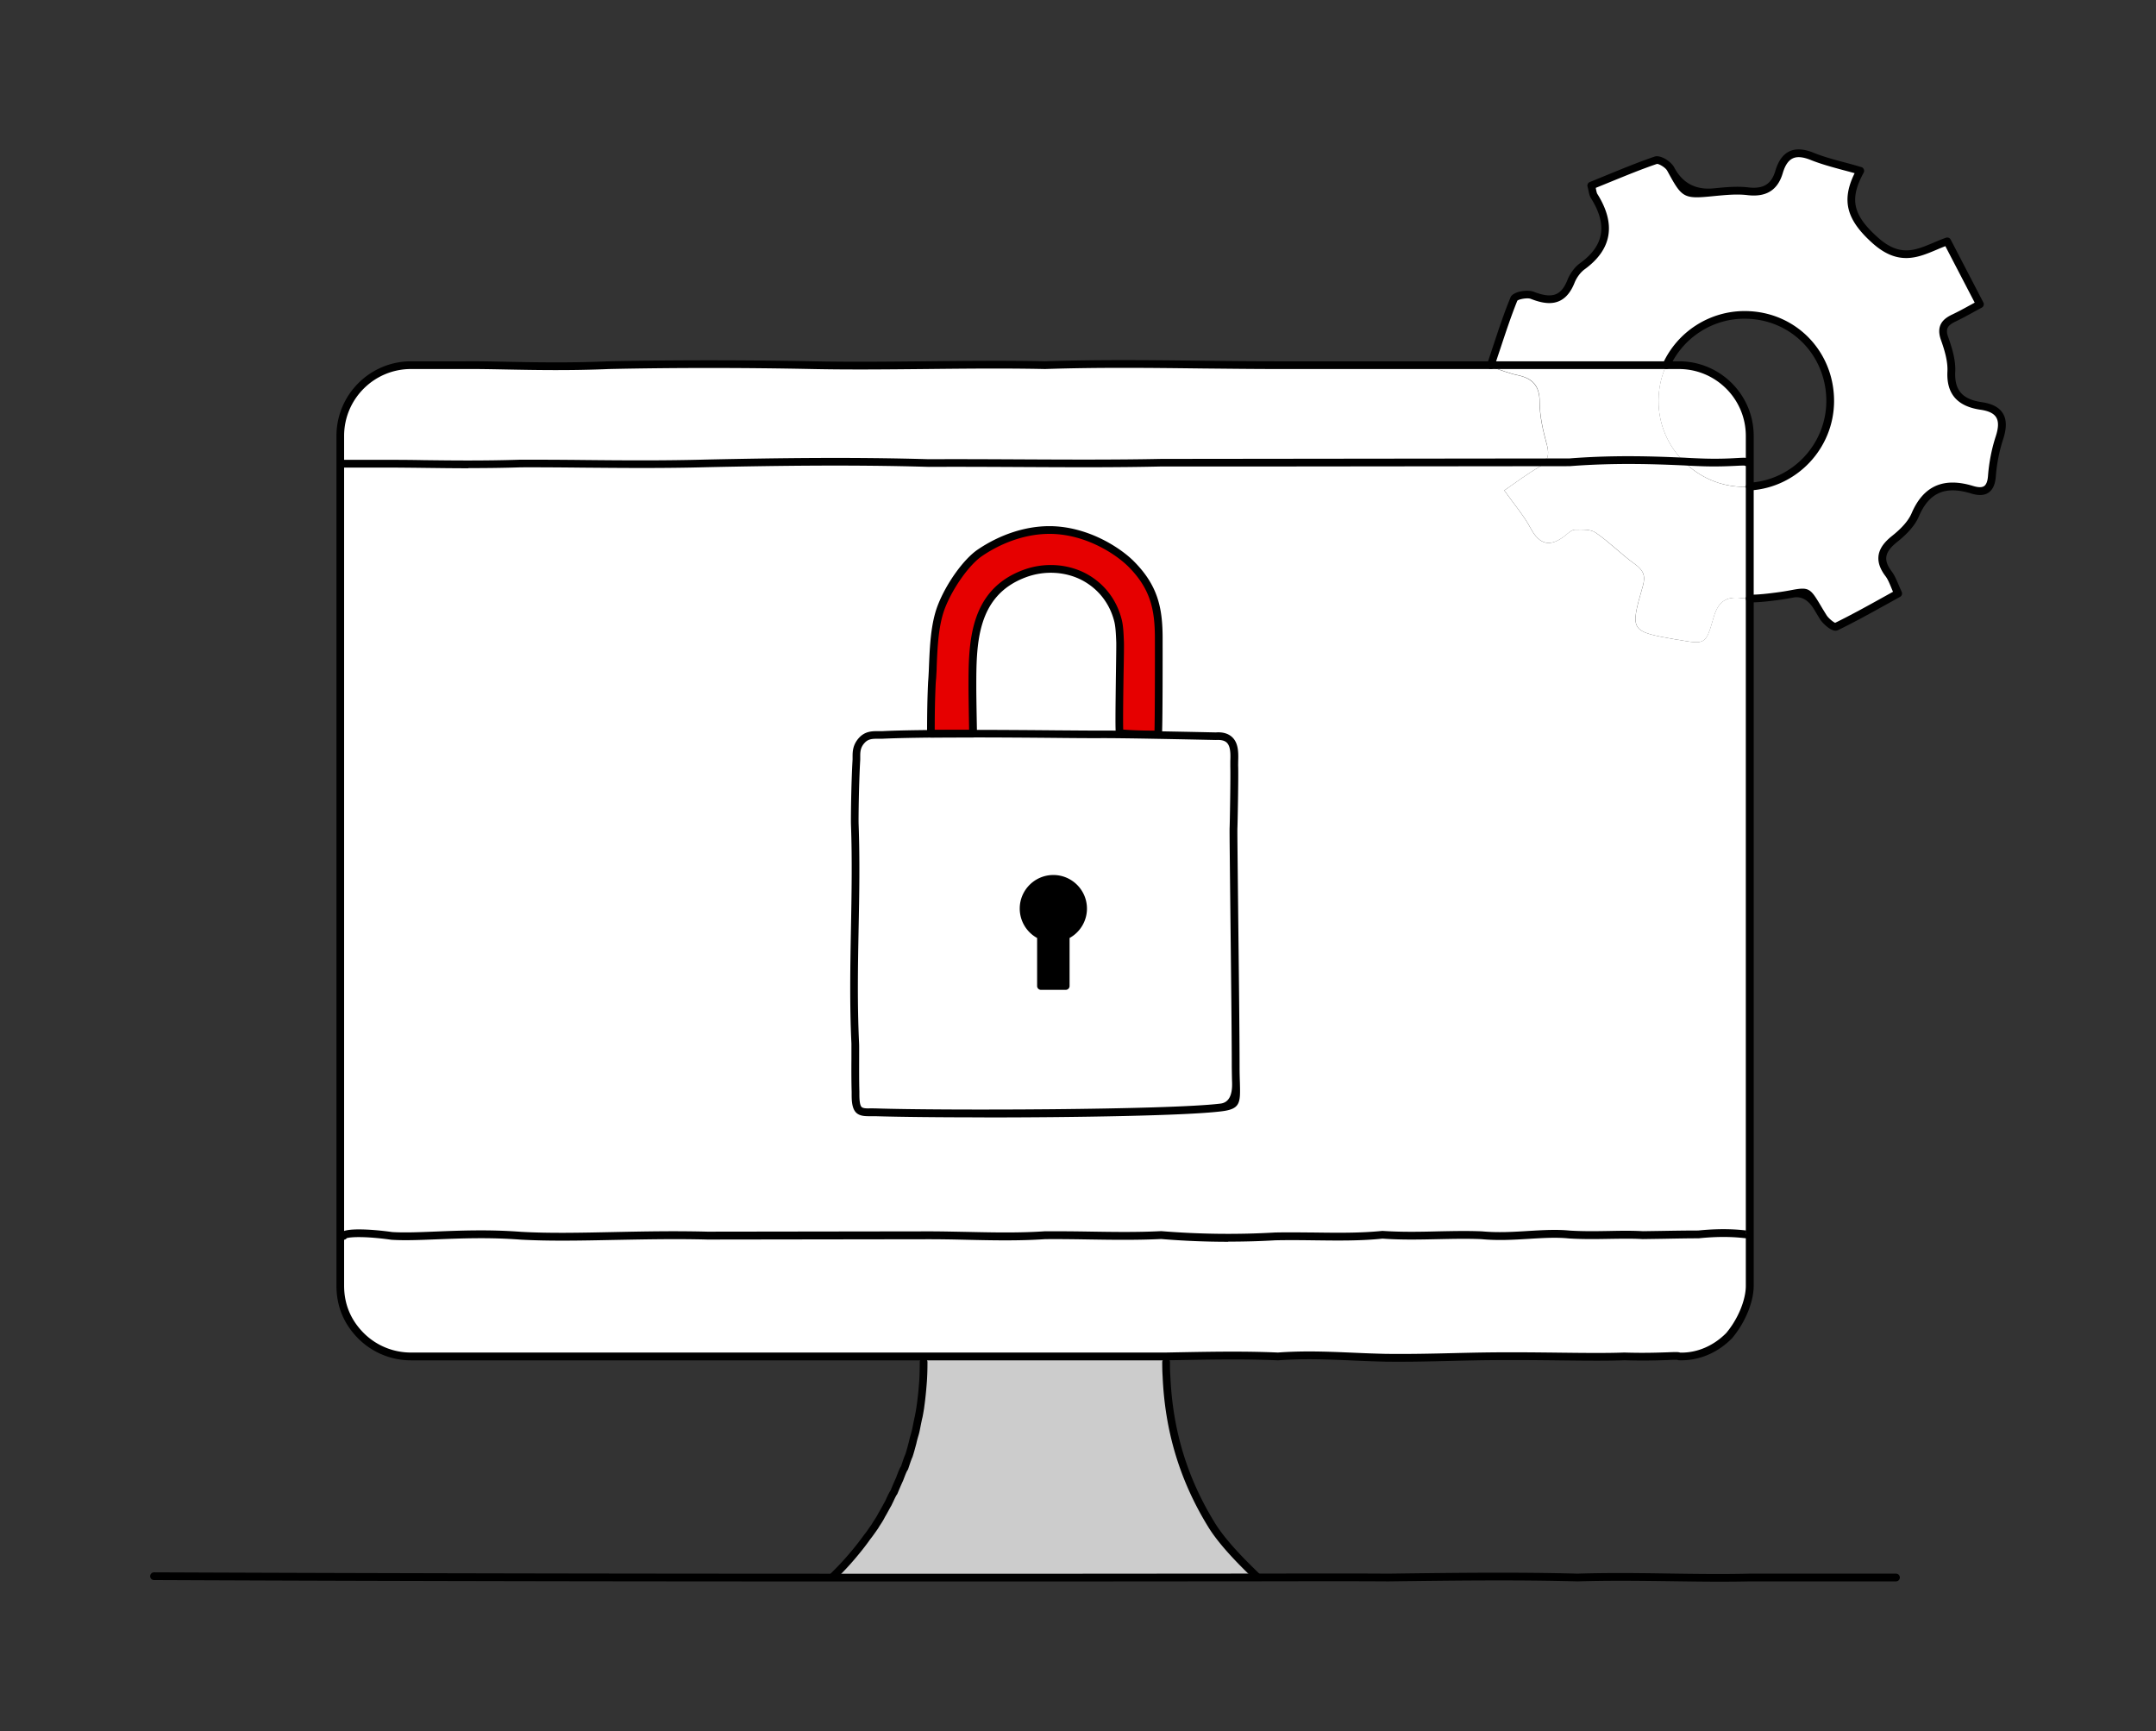
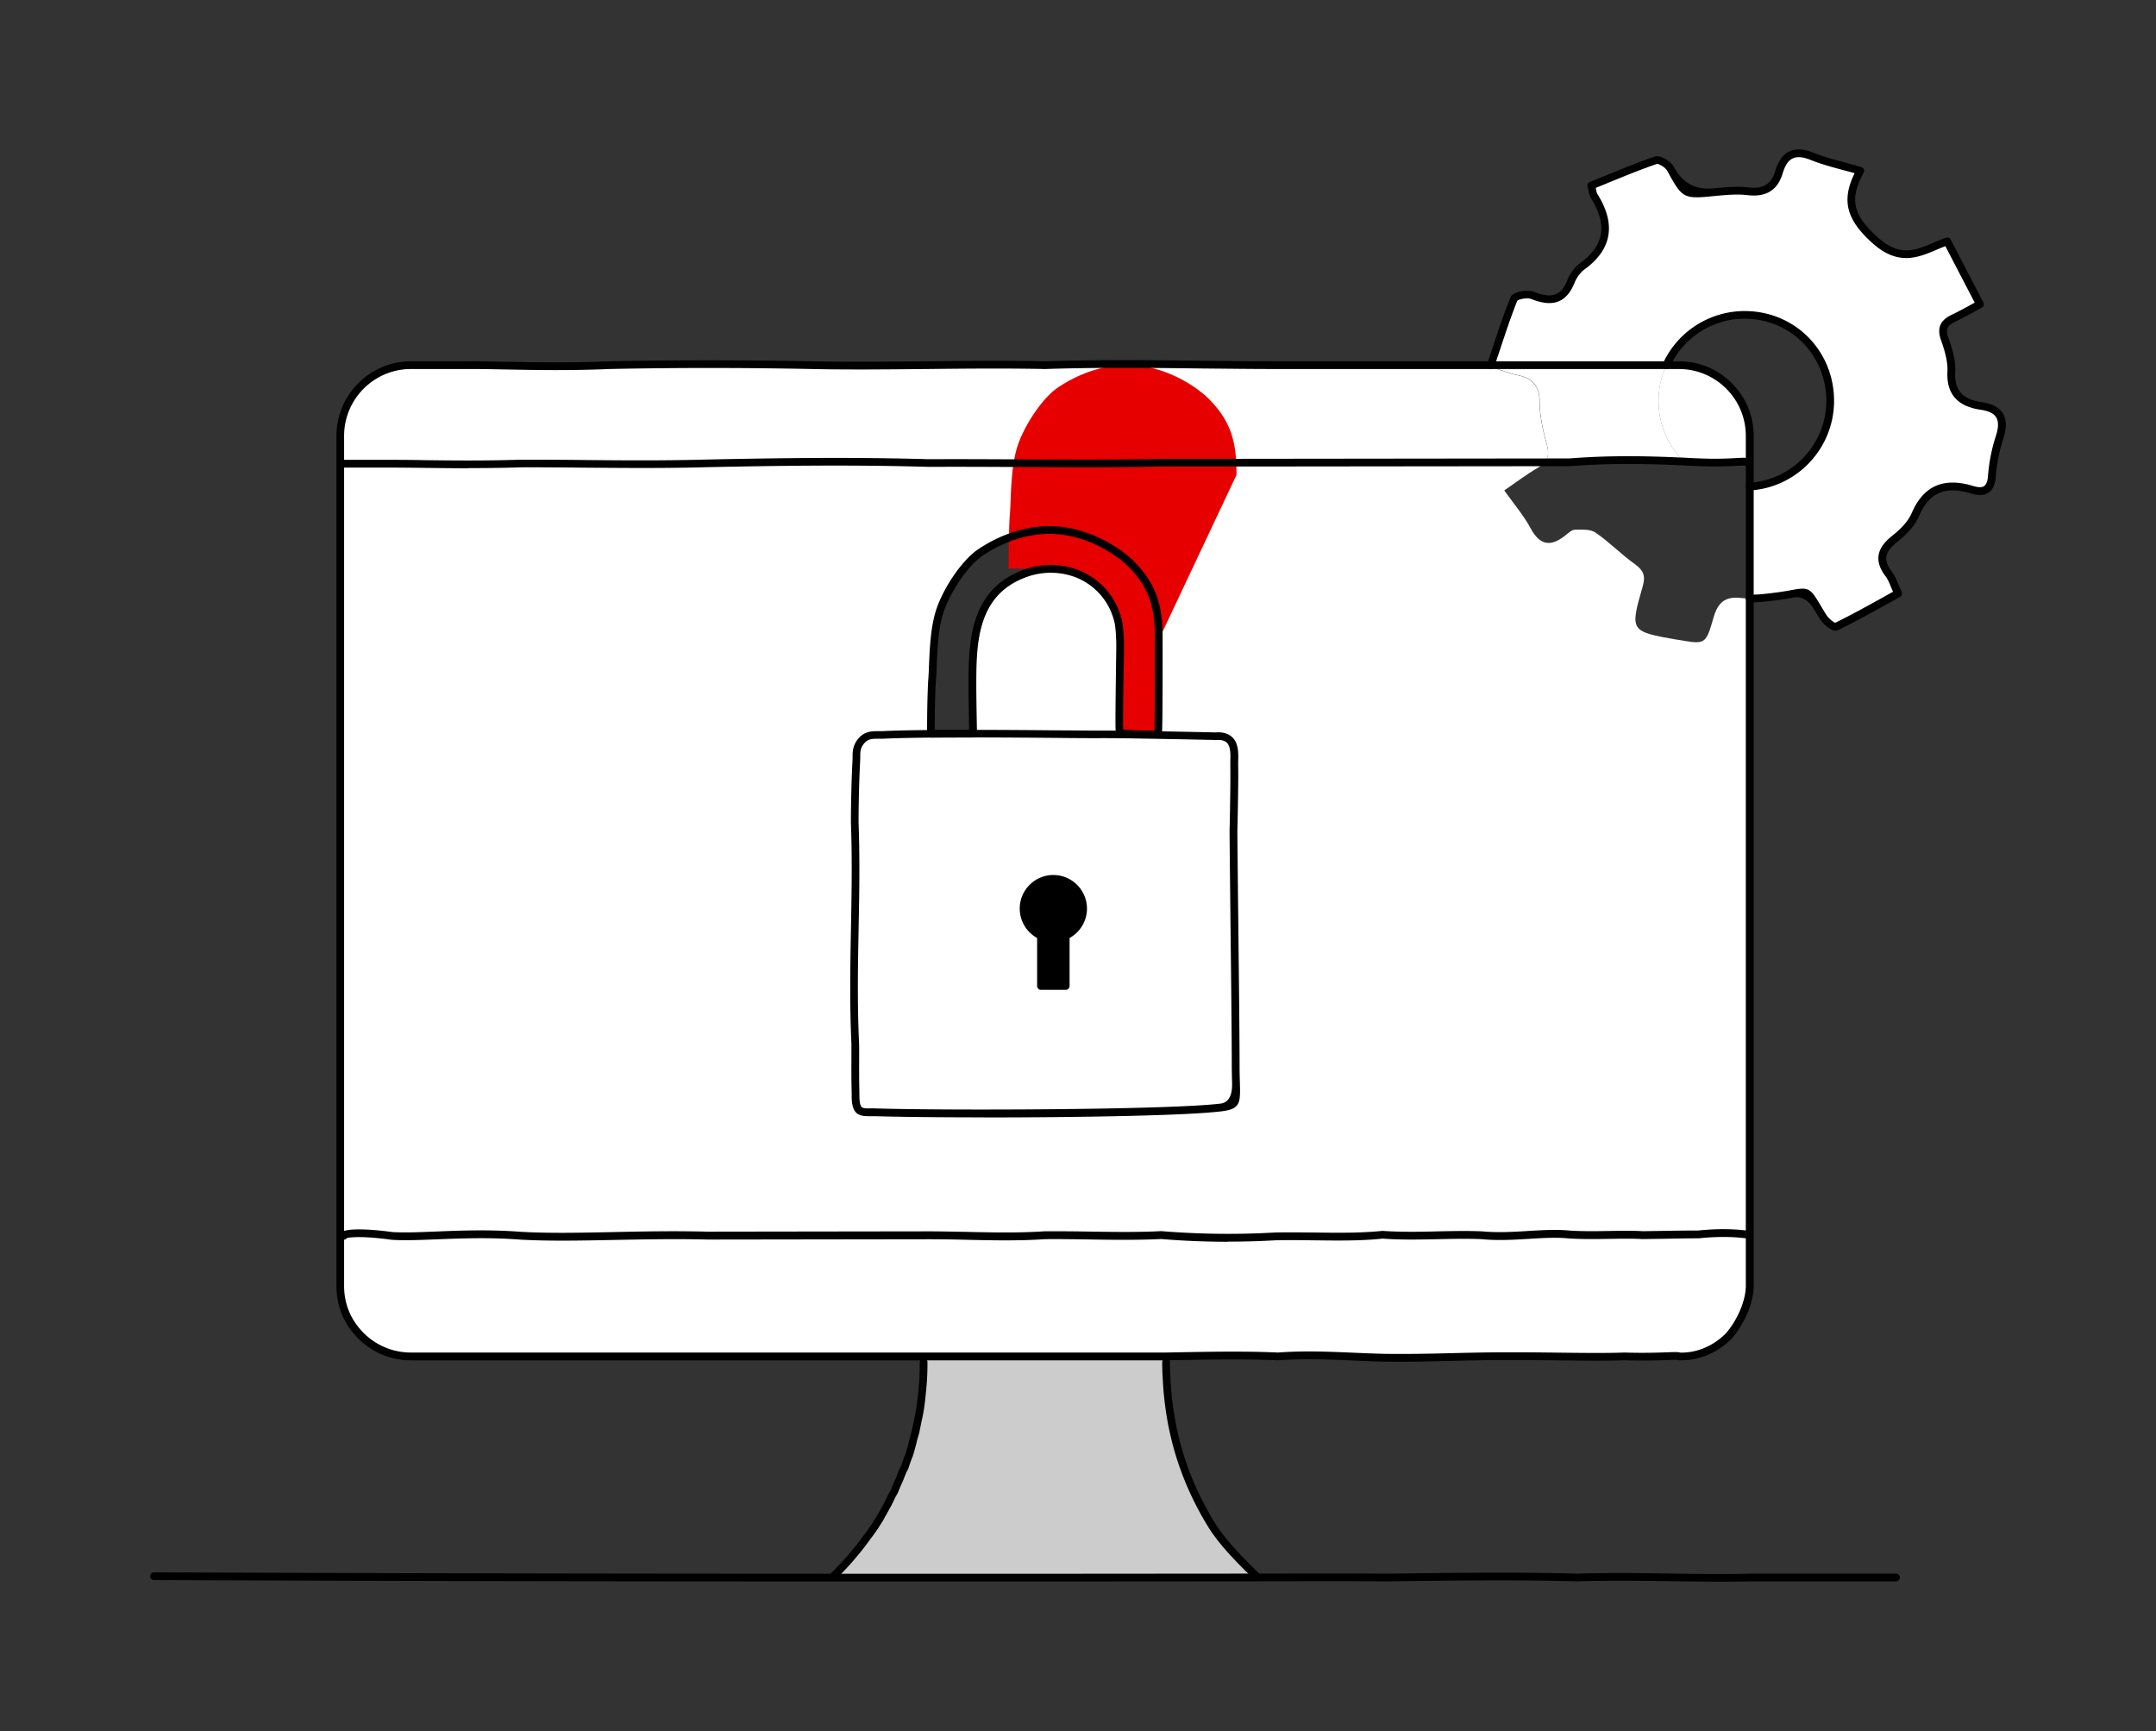
<svg xmlns="http://www.w3.org/2000/svg" viewBox="0 0 279 224">
  <rect x="0" y="0" width="279" height="224" fill="#333333" stroke="none" />
  <path fill="#fff" d="M256.4 52.55c2.52.37 3.12 1.73 2.35 4.1-.52 1.6-.86 3.3-.98 4.98-.14 1.86-1.09 2.21-2.57 1.75-3.43-1.05-5.86-.23-7.36 3.26-.51 1.2-1.6 2.27-2.66 3.1-1.69 1.34-2.18 2.66-.8 4.49.48.63.71 1.43 1.25 2.56-2.68 1.48-5.31 2.98-8.03 4.3-.3.14-1.3-.67-1.66-1.24-2.58-4.16-1.4-3.29-6.04-2.69-1.15.15-2.33.3-3.48.29V62.96c5.83-.35 10.39-5.13 10.41-11.05 0-6.22-4.85-11.14-11.03-11.16-4.51-.02-8.4 2.65-10.16 6.5h-22.68c1.01-2.98 1.89-5.84 3.01-8.58.17-.42 1.69-.71 2.35-.46 2.3.9 4 .77 5.02-1.81.29-.72.82-1.48 1.44-1.93 3.52-2.55 3.75-5.6 1.55-9.1-.2-.31-.22-.75-.38-1.36 2.83-1.13 5.55-2.32 8.36-3.28.48-.15 1.59.54 1.9 1.11 1.86 3.41 1.8 3.41 5.67 3.02 1.44-.14 2.92-.29 4.35-.11 2.1.25 3.41-.46 4.01-2.49.69-2.3 2.04-2.94 4.33-2 1.85.74 3.83 1.16 6.17 1.85-2.03 3.73-1.37 6.05 1.94 9.01 3.68 3.29 6.19 1.24 9.31.12l4.23 8.14c-1.17.63-2.26 1.26-3.38 1.79-1.2.57-1.69 1.26-1.19 2.67.49 1.36.93 2.85.87 4.25-.14 2.88 1.3 4.09 3.87 4.47zM226.43 159.74v6.63c0 1.93-1.03 4.51-2.68 6.47-1.67 1.69-3.95 2.76-6.47 2.68 0-.19-2.56.14-7.05 0-2.25.09-4.97.06-8.1.02-3.12-.04-6.65-.08-10.48-.02-3.86.06-8.02.24-12.42.17-4.41-.1-9.05-.53-13.86-.17-4.69-.21-9.55-.09-14.46 0H53.19a9.13 9.13 0 0 1-6.47-2.68c-1.66-1.67-2.68-3.8-2.68-6.47v-6.43h.43c0-.34 2.25-.56 6.23 0 3.98.25 9.71-.55 16.69-.03 6.96.39 15.19-.25 24.14-.02 8.96 0 18.68-.03 28.63-.04 4.99 0 10.03.33 15.07 0 5.04-.05 10.08.23 15.06-.02 4.98.41 9.89.46 14.69.18 4.79-.1 9.46.25 13.95-.21 4.47.31 8.78-.12 12.82.07 4.05.37 7.85-.44 11.32-.1 3.48.21 6.66-.1 9.47.08 2.8-.04 5.23-.1 7.22-.1 3.98-.41 6.22.04 6.22 0h.45z" />
  <path fill="#fff" d="M226.43 158.21v1.53h-.45s-2.24-.4-6.22 0c-1.99 0-4.42.06-7.22.1-2.81-.17-5.99.13-9.47-.08-3.48-.34-7.27.47-11.32.1-4.05-.19-8.35.25-12.82-.07-4.48.46-9.16.11-13.95.21-4.8.28-9.71.23-14.69-.18-4.98.25-10.03-.03-15.06.02-5.04.34-10.08 0-15.07 0-9.95 0-19.67.03-28.63.04-8.96-.23-17.18.41-24.14.02-6.98-.52-12.71.28-16.69.03-3.98-.56-6.23-.34-6.23 0h-.43V60h6.66c3.98 0 9.71.21 16.69-.02 6.96-.04 15.19.23 24.14-.02 8.96-.19 18.68-.33 28.63-.04 9.96-.06 20.17.16 30.13-.04 9.97 0 19.67-.02 28.64-.03 7.64 0 14.72 0 20.96-.02-.2.24-.48.46-.84.67-1.5.87-2.88 1.93-4.39 2.96 1.29 1.81 2.52 3.24 3.39 4.86 1.21 2.28 2.62 2.48 4.53.95.37-.3.81-.72 1.23-.73.9 0 2-.09 2.67.38 1.79 1.23 3.32 2.82 5.09 4.08 1.09.79 1.4 1.49 1.02 2.83-1.69 5.86-1.64 5.87 4.36 6.93.09 0 .16.02.25.03 3.46.61 3.54.63 4.53-2.84.55-1.95 1.48-2.83 3.6-2.57.36.04.72.06 1.09.07v80.76zm-68.44-14.91c2.47-.3 1.92-.7 1.91-5.26 0-7.25-.32-30.03-.29-30.89.03-.68.13-6.49.1-7.95s.53-4.13-2.39-3.94c0 0-4.09-.1-8.08-.16v-.07h.63c.09-.31.1-10.02.09-12.1v-.32c0-3.84-.59-6.65-3.6-9.65-1.59-1.58-5.55-4.28-10.35-4.37h-.22c-2.99 0-6.17 1.04-8.99 2.95-1.73 1.18-3.87 4.16-4.96 6.93-.89 2.28-1.02 5.25-1.12 7.85 0 .37-.03.73-.05 1.09-.02.42-.04.5-.07.91-.1 2.15-.13 4.14-.13 6.63h4.92c-4.39 0-8.59.04-11.26.17-.86.05-1.81-.16-2.59.69-.85.91-.69 1.82-.72 2.49-.18 3.08-.23 7.57-.21 8.32.36 9.72-.4 18.69.07 28.4.04.89-.03 3.93.04 6.27.02.51-.06 1.74.38 2.27.45.53 1.42.35 2.17.38 8.57.29 37.93.21 44.73-.63z" />
-   <path fill="#fff" d="M226.43 64.54v12.91c-.37 0-.73-.03-1.09-.07-2.12-.26-3.05.62-3.6 2.57-.99 3.47-1.08 3.45-4.53 2.84-.09 0-.16-.02-.25-.03-6-1.06-6.05-1.07-4.36-6.93.38-1.33.07-2.04-1.02-2.83-1.77-1.27-3.3-2.86-5.09-4.08-.67-.47-1.76-.39-2.67-.38-.42 0-.86.43-1.23.73-1.91 1.52-3.32 1.33-4.53-.95-.87-1.62-2.1-3.05-3.39-4.86 1.5-1.03 2.88-2.09 4.39-2.96.36-.21.64-.43.84-.67h3.18c5.95-.47 11-.27 14.81-.1 2 2.01 4.76 3.27 7.81 3.27.25 0 .49 0 .73-.03v1.58z" />
-   <path fill="#fff" d="M226.43 59.81v3.15c-.25.02-.49.03-.73.03-3.05 0-5.81-1.26-7.81-3.27.67.04 1.29.07 1.88.09 3.98.18 6.22-.23 6.22 0h.45z" />
  <path fill="#fff" d="M226.43 56.4v3.41h-.45c0-.23-2.24.18-6.22 0-.59-.02-1.21-.05-1.88-.09-2.03-2.03-3.28-4.83-3.26-7.9 0-1.63.37-3.18 1.01-4.57h1.63c5.06 0 9.16 4.09 9.16 9.15z" />
  <path fill="#fff" d="M192.96 47.25h22.68c-.64 1.39-1 2.94-1.01 4.57-.02 3.08 1.23 5.87 3.26 7.9-3.82-.16-8.86-.36-14.81.1h-3.18c.51-.61.53-1.34.27-2.34-.49-1.78-.91-3.64-.92-5.46 0-2.12-.91-3.08-2.86-3.49-1.08-.22-2.12-.65-3.48-1.08.02-.07.05-.14.07-.21z" />
  <path fill="#fff" d="M200.16 57.5c.27 1 .25 1.73-.27 2.34-6.25 0-13.33 0-20.96.02-8.97 0-18.67.02-28.64.03-9.96.2-20.17-.02-30.13.04-9.95-.3-19.67-.15-28.63.04-8.96.25-17.18-.02-24.14.02-6.98.23-12.71 0-16.69.02h-6.66v-3.6c0-5.06 4.09-9.15 9.15-9.15h7.05c4.49-.05 10.9.33 18.59 0 7.68-.16 16.66-.19 26.27 0 9.62.21 19.88-.21 30.13 0 10.25-.34 20.51 0 30.12 0h27.61c-.02.07-.05.14-.07.21 1.36.43 2.41.86 3.48 1.08 1.94.41 2.86 1.37 2.86 3.49 0 1.83.44 3.68.92 5.46z" />
  <path fill="#ccc" d="M162.57 203.94v.17h-54.7v-.18c.8-.78 1.57-1.59 2.29-2.44.73-.85 1.44-1.73 2.09-2.65.33-.41.66-.9.96-1.32.3-.52.61-.89.89-1.49.29-.46.56-1.03.83-1.48.27-.52.53-1.18.77-1.49.25-.61.48-1.15.7-1.64.22-.56.44-1.19.65-1.49.19-.56.38-1.16.57-1.58.17-.51.34-1.17.49-1.69.16-.76.3-1.04.44-1.69.12-.59.24-1.22.35-1.68a26.404 26.404 0 0 0 .35-2.31c.1-.77.16-1.56.22-2.35.05-.8.07-1.59.07-2.4v-.73h31.34v.73c0 .6.02 1.2.06 1.8.34 8.21 2.83 14.36 5.8 19.2 1.62 2.68 4.77 5.64 5.83 6.68z" />
  <path fill="#fff" d="M159.9 138.03c0 4.56.55 4.97-1.91 5.26-6.8.84-36.16.91-44.73.63-.75-.03-1.72.15-2.17-.38-.44-.52-.36-1.75-.38-2.27-.07-2.34 0-5.39-.04-6.27-.47-9.71.3-18.68-.07-28.4-.02-.75.03-5.25.21-8.32.04-.68-.12-1.58.72-2.49.78-.85 1.73-.64 2.59-.69 2.68-.13 6.87-.17 11.26-.17 7.14 0 14.8.1 17.29.09 1.34 0 3.92.03 6.56.08 3.99.07 8.08.16 8.08.16 2.92-.19 2.35 2.48 2.39 3.94s-.07 7.27-.1 7.95c-.04.86.28 23.64.29 30.89zm-21.99-16.97c1.32-.61 2.25-1.94 2.25-3.49 0-2.12-1.72-3.85-3.85-3.85s-3.85 1.72-3.85 3.85c0 1.55.92 2.88 2.25 3.49v6.51h3.2v-6.51zM149.95 82.92c0 2.09 0 11.79-.09 12.1-.13-1.04.09-10.06.09-12.1z" />
-   <path fill="#e60000" d="M149.95 82.79v.12c0 2.04-.22 11.06-.09 12.1h-.66c-1.23 0-3.58-.07-4.32-.19-.13-.54.1-10.92.06-11.77-.04-1-.08-2.03-.27-2.76-.62-2.48-2.19-4.49-4.42-5.67a9.193 9.193 0 0 0-4.27-1.04c-1.15 0-2.31.21-3.43.63-6.72 2.51-6.72 9.13-6.72 14.72 0 1.5.09 5.98.09 5.98h-5.46c0-2.48.03-4.47.13-6.62.03-.42.05-.5.07-.91.02-.35.04-.71.05-1.09.1-2.61.23-5.57 1.12-7.85 1.09-2.77 3.23-5.75 4.96-6.93 2.82-1.91 6-2.95 8.99-2.95h.22c4.8.09 8.76 2.79 10.35 4.37 3.01 3.01 3.6 5.82 3.6 9.65v.2z" />
+   <path fill="#e60000" d="M149.95 82.79v.12c0 2.04-.22 11.06-.09 12.1h-.66c-1.23 0-3.58-.07-4.32-.19-.13-.54.1-10.92.06-11.77-.04-1-.08-2.03-.27-2.76-.62-2.48-2.19-4.49-4.42-5.67a9.193 9.193 0 0 0-4.27-1.04h-5.46c0-2.48.03-4.47.13-6.62.03-.42.05-.5.07-.91.02-.35.04-.71.05-1.09.1-2.61.23-5.57 1.12-7.85 1.09-2.77 3.23-5.75 4.96-6.93 2.82-1.91 6-2.95 8.99-2.95h.22c4.8.09 8.76 2.79 10.35 4.37 3.01 3.01 3.6 5.82 3.6 9.65v.2z" />
  <path fill="#fff" d="M149.24 95.03v.07c-2.64-.05-5.22-.09-6.56-.08-2.49.02-10.15-.09-17.29-.09h.53s-.09-4.48-.09-5.99c0-5.59 0-12.21 6.72-14.72 1.11-.42 2.28-.63 3.43-.63 1.49 0 2.96.35 4.27 1.04 2.23 1.18 3.8 3.19 4.42 5.67.19.73.23 1.76.27 2.76.04.85-.19 11.22-.06 11.77.74.12 3.09.19 4.32.19h.03z" />
  <path d="M140.15 117.57c0 1.55-.92 2.88-2.25 3.49v6.51h-3.2v-6.51c-1.32-.61-2.25-1.94-2.25-3.49 0-2.12 1.72-3.85 3.85-3.85s3.85 1.72 3.85 3.85z" />
  <g>
    <path d="M237.54 81.61c-.75 0-1.77-1.08-2.02-1.49-.3-.49-.55-.91-.77-1.27q-1.09-1.82-2.68-1.53c-.53.1-1.21.22-2.1.34-1.15.15-2.37.29-3.55.29-.28 0-.5-.23-.5-.5s.23-.5.5-.5c.04.01.07 0 .11 0 1.09 0 2.23-.14 3.31-.28.87-.11 1.53-.23 2.05-.33 2.2-.41 2.39-.21 3.71 2 .21.36.46.77.76 1.25.24.39.85.89 1.12 1 2.1-1.03 4.2-2.19 6.23-3.32l1.26-.7c-.1-.21-.18-.42-.26-.61-.25-.6-.45-1.07-.74-1.44-1.89-2.51-.4-4.16.89-5.19 1.27-1.01 2.11-1.98 2.51-2.91 1.52-3.55 4.13-4.71 7.96-3.54.66.2 1.13.21 1.42.02.29-.19.46-.64.51-1.33.13-1.71.47-3.48 1-5.1.37-1.13.39-1.94.05-2.48-.31-.5-.97-.82-2-.97-3.04-.44-4.45-2.07-4.3-4.98.06-1.32-.39-2.79-.84-4.05-.7-1.97.4-2.79 1.45-3.29.78-.37 1.55-.79 2.35-1.23.19-.1.38-.21.57-.31l-3.8-7.31c-.38.15-.75.3-1.12.46-2.46 1.04-4.99 2.11-8.29-.83-3.4-3.04-4.06-5.54-2.33-9.07-.53-.15-1.05-.29-1.55-.42-1.44-.39-2.8-.76-4.08-1.27-1.03-.42-1.81-.5-2.39-.22-.56.27-.98.89-1.28 1.9-.65 2.2-2.13 3.13-4.55 2.85-1.39-.17-2.84-.02-4.24.11-4.03.41-4.21.32-6.09-3.14l-.08-.14c-.23-.42-1.08-.9-1.32-.87-2.03.69-3.99 1.5-6.08 2.35-.61.25-1.22.5-1.84.75l.03.17c.06.28.1.5.18.62 2.45 3.9 1.89 7.19-1.68 9.77-.51.38-1 1.04-1.27 1.71-1.31 3.31-3.72 2.85-5.67 2.09-.44-.17-1.54.04-1.74.24-.81 2-1.5 4.1-2.24 6.33-.24.71-.48 1.44-.72 2.17a.495.495 0 1 1-.94-.32c.25-.73.48-1.45.72-2.16.74-2.24 1.44-4.36 2.3-6.45.32-.77 2.19-1.05 3-.73 2.38.93 3.56.52 4.37-1.53.34-.85.94-1.66 1.61-2.15 3.15-2.28 3.6-4.96 1.43-8.43-.18-.28-.24-.59-.32-.96-.03-.16-.07-.34-.12-.54-.07-.24.06-.5.3-.59.75-.3 1.49-.61 2.23-.91 2.1-.86 4.08-1.67 6.15-2.38.8-.25 2.12.66 2.5 1.35l.08.14q1.62 2.97 5.09 2.62c1.41-.14 2.98-.3 4.48-.12 1.93.22 2.96-.42 3.47-2.14.39-1.3.98-2.12 1.81-2.52.84-.4 1.89-.34 3.2.2 1.23.49 2.5.84 3.97 1.23.69.18 1.4.38 2.15.6.15.04.26.15.32.29.06.14.05.3-.02.43-1.87 3.44-1.42 5.48 1.84 8.39 2.82 2.52 4.77 1.7 7.23.66.51-.22 1.04-.44 1.58-.63.23-.08.5.02.61.24l4.23 8.14c.13.24.03.54-.21.67-.34.18-.67.36-1 .54-.82.45-1.59.87-2.4 1.26-1.09.52-1.31 1-.93 2.04.48 1.35.97 2.94.9 4.44-.12 2.4.91 3.58 3.45 3.95 1.35.2 2.23.67 2.71 1.44.5.8.51 1.89.05 3.32-.51 1.55-.84 3.23-.96 4.86-.08 1.02-.39 1.7-.94 2.08-.55.38-1.3.41-2.27.11-3.35-1.02-5.43-.11-6.75 2.98-.46 1.08-1.41 2.19-2.81 3.3-1.63 1.3-1.82 2.33-.71 3.8.35.47.59 1.01.86 1.65.13.3.27.63.44 1 .11.24.02.52-.21.65l-1.66.92c-2.08 1.15-4.22 2.34-6.38 3.39-.09.04-.19.06-.29.06z" />
    <path d="M226.43 63.46c-.26 0-.48-.2-.5-.47-.02-.28.19-.51.47-.53 5.55-.34 9.92-4.97 9.94-10.56 0-5.96-4.62-10.64-10.54-10.66-4.15-.03-7.97 2.42-9.7 6.21-.11.25-.41.36-.66.25a.506.506 0 0 1-.25-.66c1.89-4.13 6.03-6.79 10.57-6.79h.05c6.48.02 11.54 5.14 11.53 11.66-.02 6.11-4.8 11.18-10.88 11.55h-.03zM222.56 204.66c-2.01 0-4.07-.03-6.21-.06-3.94-.05-8.02-.11-12.2.02-7.83-.21-15.91-.11-24.46 0h-.16c-4.81-.03-9.69-.02-14.62-.01l-25.84.02H107.88c-52.44 0-87.6-.18-87.95-.18-.28 0-.5-.23-.5-.5s.23-.5.5-.5c.35 0 35.51.17 87.94.18h31.19l25.84-.02c4.93-.01 9.81-.02 14.62.01h.15c8.56-.11 16.64-.21 24.47 0 4.18-.13 8.27-.07 12.22-.01 3.5.05 6.8.09 10.03.01h18.96c.28 0 .5.22.5.5s-.22.5-.5.5H226.4c-1.27.03-2.55.04-3.85.04z" />
    <path d="M181.21 176.2c-.66 0-1.33 0-2-.01a181.4 181.4 0 0 1-3.94-.14c-3.2-.14-6.51-.29-9.88-.03-4.24-.19-8.46-.11-12.93-.03l-1.92.03H53.19c-2.57 0-5-1-6.83-2.82-1.87-1.88-2.82-4.18-2.82-6.83V56.4c0-5.32 4.33-9.65 9.65-9.65h7.05c1.56-.02 3.31.02 5.34.06 3.66.07 8.22.16 13.23-.06 8.34-.17 17.43-.17 26.3 0 4.77.1 9.6.05 14.72 0 5.04-.05 10.25-.11 15.41 0 6.87-.23 13.78-.15 20.46-.07 3.27.04 6.5.07 9.66.07h51.92c5.33 0 9.66 4.33 9.66 9.65v109.96c0 2.11-1.1 4.78-2.8 6.8-1.91 1.94-4.34 2.93-6.87 2.85-.08 0-.15-.02-.22-.06-.2-.01-.68 0-1.19.03-1.16.04-3.11.11-5.64.03-2.15.08-4.71.06-8.09.02-3.4-.04-6.76-.07-10.47-.02-1.21.02-2.46.05-3.73.08-2.17.05-4.4.11-6.7.11zm-11.8-1.33c2 0 3.97.09 5.9.17 1.32.06 2.63.11 3.91.14 3 .04 5.88-.02 8.66-.09 1.28-.03 2.53-.06 3.74-.08 3.72-.06 7.08-.02 10.5.02 3.37.04 5.91.06 8.08-.02 2.52.08 4.38.01 5.6-.03 1.03-.04 1.41-.05 1.62.04 2.17.05 4.31-.86 5.96-2.53 1.51-1.79 2.54-4.26 2.54-6.12V56.4c0-4.77-3.88-8.65-8.66-8.65h-51.92c-3.16 0-6.39-.04-9.67-.07-6.67-.08-13.56-.16-20.44.07-5.18-.11-10.38-.05-15.41 0-5.12.05-9.96.1-14.75 0-8.85-.18-17.93-.18-26.25 0-5.03.22-9.61.13-13.28.06-2.02-.04-3.77-.07-5.31-.06h-7.05c-4.77 0-8.65 3.88-8.65 8.65v109.96c0 2.37.85 4.43 2.53 6.12a8.625 8.625 0 0 0 6.12 2.53h97.7l1.55-.03c4.29-.08 8.72-.16 12.94.03 1.35-.1 2.7-.14 4.04-.14z" />
    <path d="M158.94 160.68c-2.9 0-5.81-.12-8.69-.36-3.03.15-6.2.11-9.26.06-1.89-.03-3.84-.06-5.76-.04-3.37.23-6.81.16-10.14.08-1.65-.04-3.29-.07-4.93-.07l-28.63.04c-4.2-.11-8.18-.02-12.04.05-4.33.09-8.42.17-12.14-.04-4.06-.31-7.65-.16-10.81-.04-2.26.09-4.2.17-5.88.06-3.48-.49-5.35-.36-5.79-.21-.09.13-.24.21-.41.21-.28 0-.5-.22-.5-.5 0-.14.11-.36.22-.46.66-.58 3.78-.43 6.58-.04 1.59.1 3.51.02 5.74-.07 3.19-.13 6.81-.27 10.92.04 3.67.21 7.74.12 12.05.03 3.86-.08 7.86-.16 12.07-.05l28.62-.04c1.65 0 3.3.04 4.96.07 3.31.07 6.73.15 10.08-.08 1.96-.01 3.92.01 5.81.04 3.05.05 6.2.1 9.26-.06 4.92.4 9.84.46 14.69.18 1.73-.04 3.44-.01 5.09 0 3.07.04 5.97.08 8.84-.21 2.52.17 4.91.12 7.23.06 1.97-.04 3.82-.08 5.67 0 2.06.19 4.05.07 5.97-.05 1.87-.11 3.64-.22 5.37-.05 1.79.11 3.51.08 5.18.05 1.5-.03 2.93-.05 4.28.03l2.63-.04c1.7-.03 3.22-.05 4.55-.05 3.22-.33 5.33-.1 6.03-.02.09 0 .15.02.18.02l-.02.46.36.41c-.17.16-.34.14-.63.11-.67-.07-2.7-.3-5.87.03-1.38 0-2.89.03-4.59.06l-2.67.04c-1.35-.08-2.75-.05-4.23-.03-1.68.03-3.42.06-5.28-.05-1.67-.17-3.4-.06-5.23.05-1.96.12-3.99.24-6.1.04-1.79-.08-3.63-.04-5.58 0-2.34.05-4.76.11-7.24-.07-2.83.3-5.76.26-8.87.22-1.64-.02-3.34-.04-5.04 0-2 .12-4.02.17-6.05.17zm-113.98-.74zM60.61 60.59c-2.12 0-4.05-.03-5.78-.05-1.53-.02-2.91-.03-4.13-.04h-6.23c-.28 0-.5-.22-.5-.5s.22-.5.5-.5h6.23c1.22 0 2.61.01 4.15.04 3.43.04 7.7.1 12.53-.06 2.52 0 5.19.01 8 .04 4.89.05 10.42.1 16.15-.06 9.06-.19 18.8-.33 28.66-.04 3.94-.02 7.94 0 11.95.02 5.98.03 12.16.06 18.16-.06l52.79-.06c6.07-.48 11.34-.25 14.84-.1.67.04 1.28.07 1.87.09 2.23.1 3.93.02 4.94-.04 1.1-.06 1.36-.07 1.59.15.1.09.17.25.17.39 0 .37-.46.61-.76.43-.18 0-.57.01-.95.03-1.03.05-2.76.14-5.03.04-.59-.02-1.21-.05-1.88-.09-3.46-.15-8.7-.37-14.75.1l-37.67.04h-15.15c-6 .14-12.19.1-18.18.07-4-.02-8-.04-11.96-.02-9.86-.29-19.58-.15-28.62.04-5.74.16-11.29.1-16.18.06-2.8-.03-5.47-.05-7.97-.04-2.41.08-4.68.1-6.78.1zM162.57 204.44c-.13 0-.25-.05-.35-.14l-.37-.37c-1.31-1.28-4.04-3.95-5.53-6.41-3.65-5.96-5.57-12.32-5.87-19.44-.04-.6-.05-1.21-.05-1.82 0-.28.22-.5.5-.5s.5.22.5.5c0 .59 0 1.18.05 1.77.29 6.96 2.16 13.16 5.73 18.97 1.43 2.36 4.09 4.97 5.37 6.22l.38.37c.2.19.2.51 0 .71-.1.1-.23.15-.35.15zM107.88 204.44c-.13 0-.26-.05-.36-.15a.513.513 0 0 1 0-.71c.85-.83 1.59-1.62 2.26-2.4.76-.88 1.45-1.76 2.06-2.61.24-.29.45-.6.65-.89l.31-.44c.09-.16.21-.35.33-.53.18-.28.35-.54.52-.88.18-.29.33-.57.48-.84.13-.23.25-.46.37-.67.07-.13.15-.31.23-.49.18-.38.35-.74.53-1 .24-.6.47-1.13.69-1.61l.1-.27c.18-.48.35-.93.55-1.23l.08-.23c.16-.48.32-.97.49-1.34.11-.35.25-.83.36-1.27l.09-.34c.08-.37.16-.64.23-.9.07-.23.13-.45.2-.76l.12-.6c.08-.4.16-.79.23-1.09.06-.34.14-.72.19-1.1.06-.39.11-.78.15-1.14.1-.77.16-1.56.22-2.34.04-.74.06-1.51.06-2.36 0-.28.22-.5.5-.5s.5.22.5.5c0 .87-.02 1.66-.07 2.43-.06.81-.13 1.6-.22 2.38-.04.37-.1.78-.15 1.17-.06.39-.13.79-.2 1.14-.09.35-.16.72-.24 1.11l-.12.61c-.07.34-.14.58-.22.84-.07.24-.14.49-.22.86l-.1.37c-.12.45-.26.96-.4 1.37-.17.37-.32.84-.47 1.29l-.1.29s-.04.09-.07.13c-.14.19-.31.66-.47 1.07l-.12.31c-.24.51-.46 1.04-.71 1.64-.02.04-.04.08-.06.11-.13.17-.3.53-.46.88-.09.18-.18.37-.26.54-.13.22-.25.44-.37.66-.16.29-.32.59-.48.85-.17.35-.36.65-.55.94-.11.17-.22.34-.33.53l-.33.47c-.22.31-.45.64-.68.92-.6.86-1.32 1.76-2.09 2.66-.69.81-1.45 1.62-2.32 2.47-.1.1-.22.14-.35.14zM127.37 144.58c-5.98 0-11.25-.06-14.13-.15h-.51c-.68 0-1.53.04-2.03-.56-.48-.58-.49-1.61-.49-2.29v-.28c-.04-1.36-.04-2.94-.03-4.21v-2.06c-.24-5.08-.15-10.04-.06-14.84.08-4.39.17-8.93 0-13.56-.02-.84.03-5.38.21-8.37v-.33c0-.66.01-1.57.85-2.48.78-.84 1.7-.85 2.45-.84h.48c2.33-.12 6.02-.17 11.29-.17 3.91 0 7.97.03 11.25.06 2.72.02 4.91.04 6.03.03 1.14 0 3.29.02 6.57.08 3.99.07 8.09.16 8.09.16.9-.07 1.63.15 2.13.63.83.8.79 2.09.76 3.14 0 .24-.01.46 0 .66.04 1.47-.07 7.31-.1 7.98-.02.37.04 5.31.1 11.02.08 7.06.18 15.85.18 19.84 0 .8.02 1.47.04 2.04.07 2.63.09 3.42-2.39 3.72-4.61.57-19 .79-30.67.79zm-14.31-1.16h.22c8.25.28 37.87.21 44.65-.62q1.58-.19 1.51-2.7c-.02-.57-.03-1.25-.04-2.07 0-3.99-.1-12.77-.18-19.83-.07-6.62-.12-10.7-.1-11.08.03-.67.13-6.46.09-7.91v-.72c.03-.84.06-1.89-.45-2.39-.28-.28-.76-.39-1.41-.35-.08 0-4.16-.09-8.12-.16-3.28-.06-5.42-.08-6.55-.08-1.13.01-3.33 0-6.05-.03-3.28-.03-7.34-.06-11.24-.06-5.25 0-8.93.06-11.24.17h-.54c-.66 0-1.23 0-1.71.52-.58.62-.58 1.22-.58 1.8v.38c-.18 3.11-.23 7.6-.21 8.28.17 4.66.09 9.21 0 13.61-.09 4.78-.18 9.73.06 14.78.02.38.01 1.16.01 2.11 0 1.26-.01 2.84.03 4.18v.31c0 .44.01 1.35.26 1.65.19.23.74.22 1.24.2h.35z" />
    <path d="M149.24 95.53c-1.12 0-3.61-.06-4.43-.2a.48.48 0 0 1-.4-.37c-.09-.35-.07-2.63 0-7.97.03-1.93.05-3.59.04-3.89-.04-.99-.08-1.98-.25-2.66-.58-2.34-2.06-4.24-4.17-5.36-2.18-1.14-4.9-1.28-7.29-.38-6.4 2.39-6.4 8.69-6.4 14.25 0 1.5.09 5.97.09 5.97 0 .13-.05.26-.14.36-.09.1-.22.15-.36.15h-5.46a.46.46 0 0 1-.35-.14.51.51 0 0 1-.15-.35c0-2.77.04-4.7.13-6.65l.03-.41c.01-.14.02-.27.03-.5.02-.35.04-.71.05-1.08.11-2.65.23-5.65 1.16-8.02 1.11-2.84 3.33-5.92 5.14-7.16 2.89-1.96 6.18-3.04 9.27-3.04h.22c4.95.09 9.06 2.88 10.7 4.52 3.13 3.13 3.75 6.04 3.75 10.01v.32c0 .11.02 11.77-.1 12.23-.06.22-.26.37-.48.37h-.63zm-3.88-1.13c.93.09 2.73.14 3.85.14h.19c.05-1.79.06-9.27.05-11.61v-.33c0-3.7-.56-6.41-3.45-9.3-1.54-1.53-5.38-4.14-10-4.22h-.21c-2.89 0-5.99 1.02-8.71 2.87-1.64 1.12-3.74 4.06-4.78 6.7-.87 2.22-.99 5.13-1.09 7.69 0 .37-.03.74-.05 1.09-.01.25-.02.39-.04.54l-.03.38c-.1 2.09-.13 3.97-.13 6.09h4.45c-.02-1.23-.08-4.29-.08-5.49 0-5.59 0-12.55 7.05-15.19 2.66-1 5.67-.84 8.11.43 2.36 1.25 4.02 3.38 4.67 6 .2.78.24 1.83.28 2.84.02.35 0 1.95-.04 3.97-.04 2.54-.09 6.21-.05 7.39zM137.91 128.08h-3.2c-.28 0-.5-.22-.5-.5v-6.21a4.35 4.35 0 0 1-2.25-3.8c0-2.4 1.95-4.35 4.35-4.35s4.35 1.95 4.35 4.35c0 1.58-.87 3.04-2.25 3.8v6.21c0 .28-.22.5-.5.5zm-2.7-1h2.2v-6.01c0-.2.11-.37.29-.45a3.364 3.364 0 0 0 1.96-3.04 3.35 3.35 0 0 0-6.7 0c0 1.3.77 2.49 1.96 3.04.18.08.29.26.29.45v6.01z" />
  </g>
  <path fill="none" d="M0 0h279v224H0z" />
</svg>